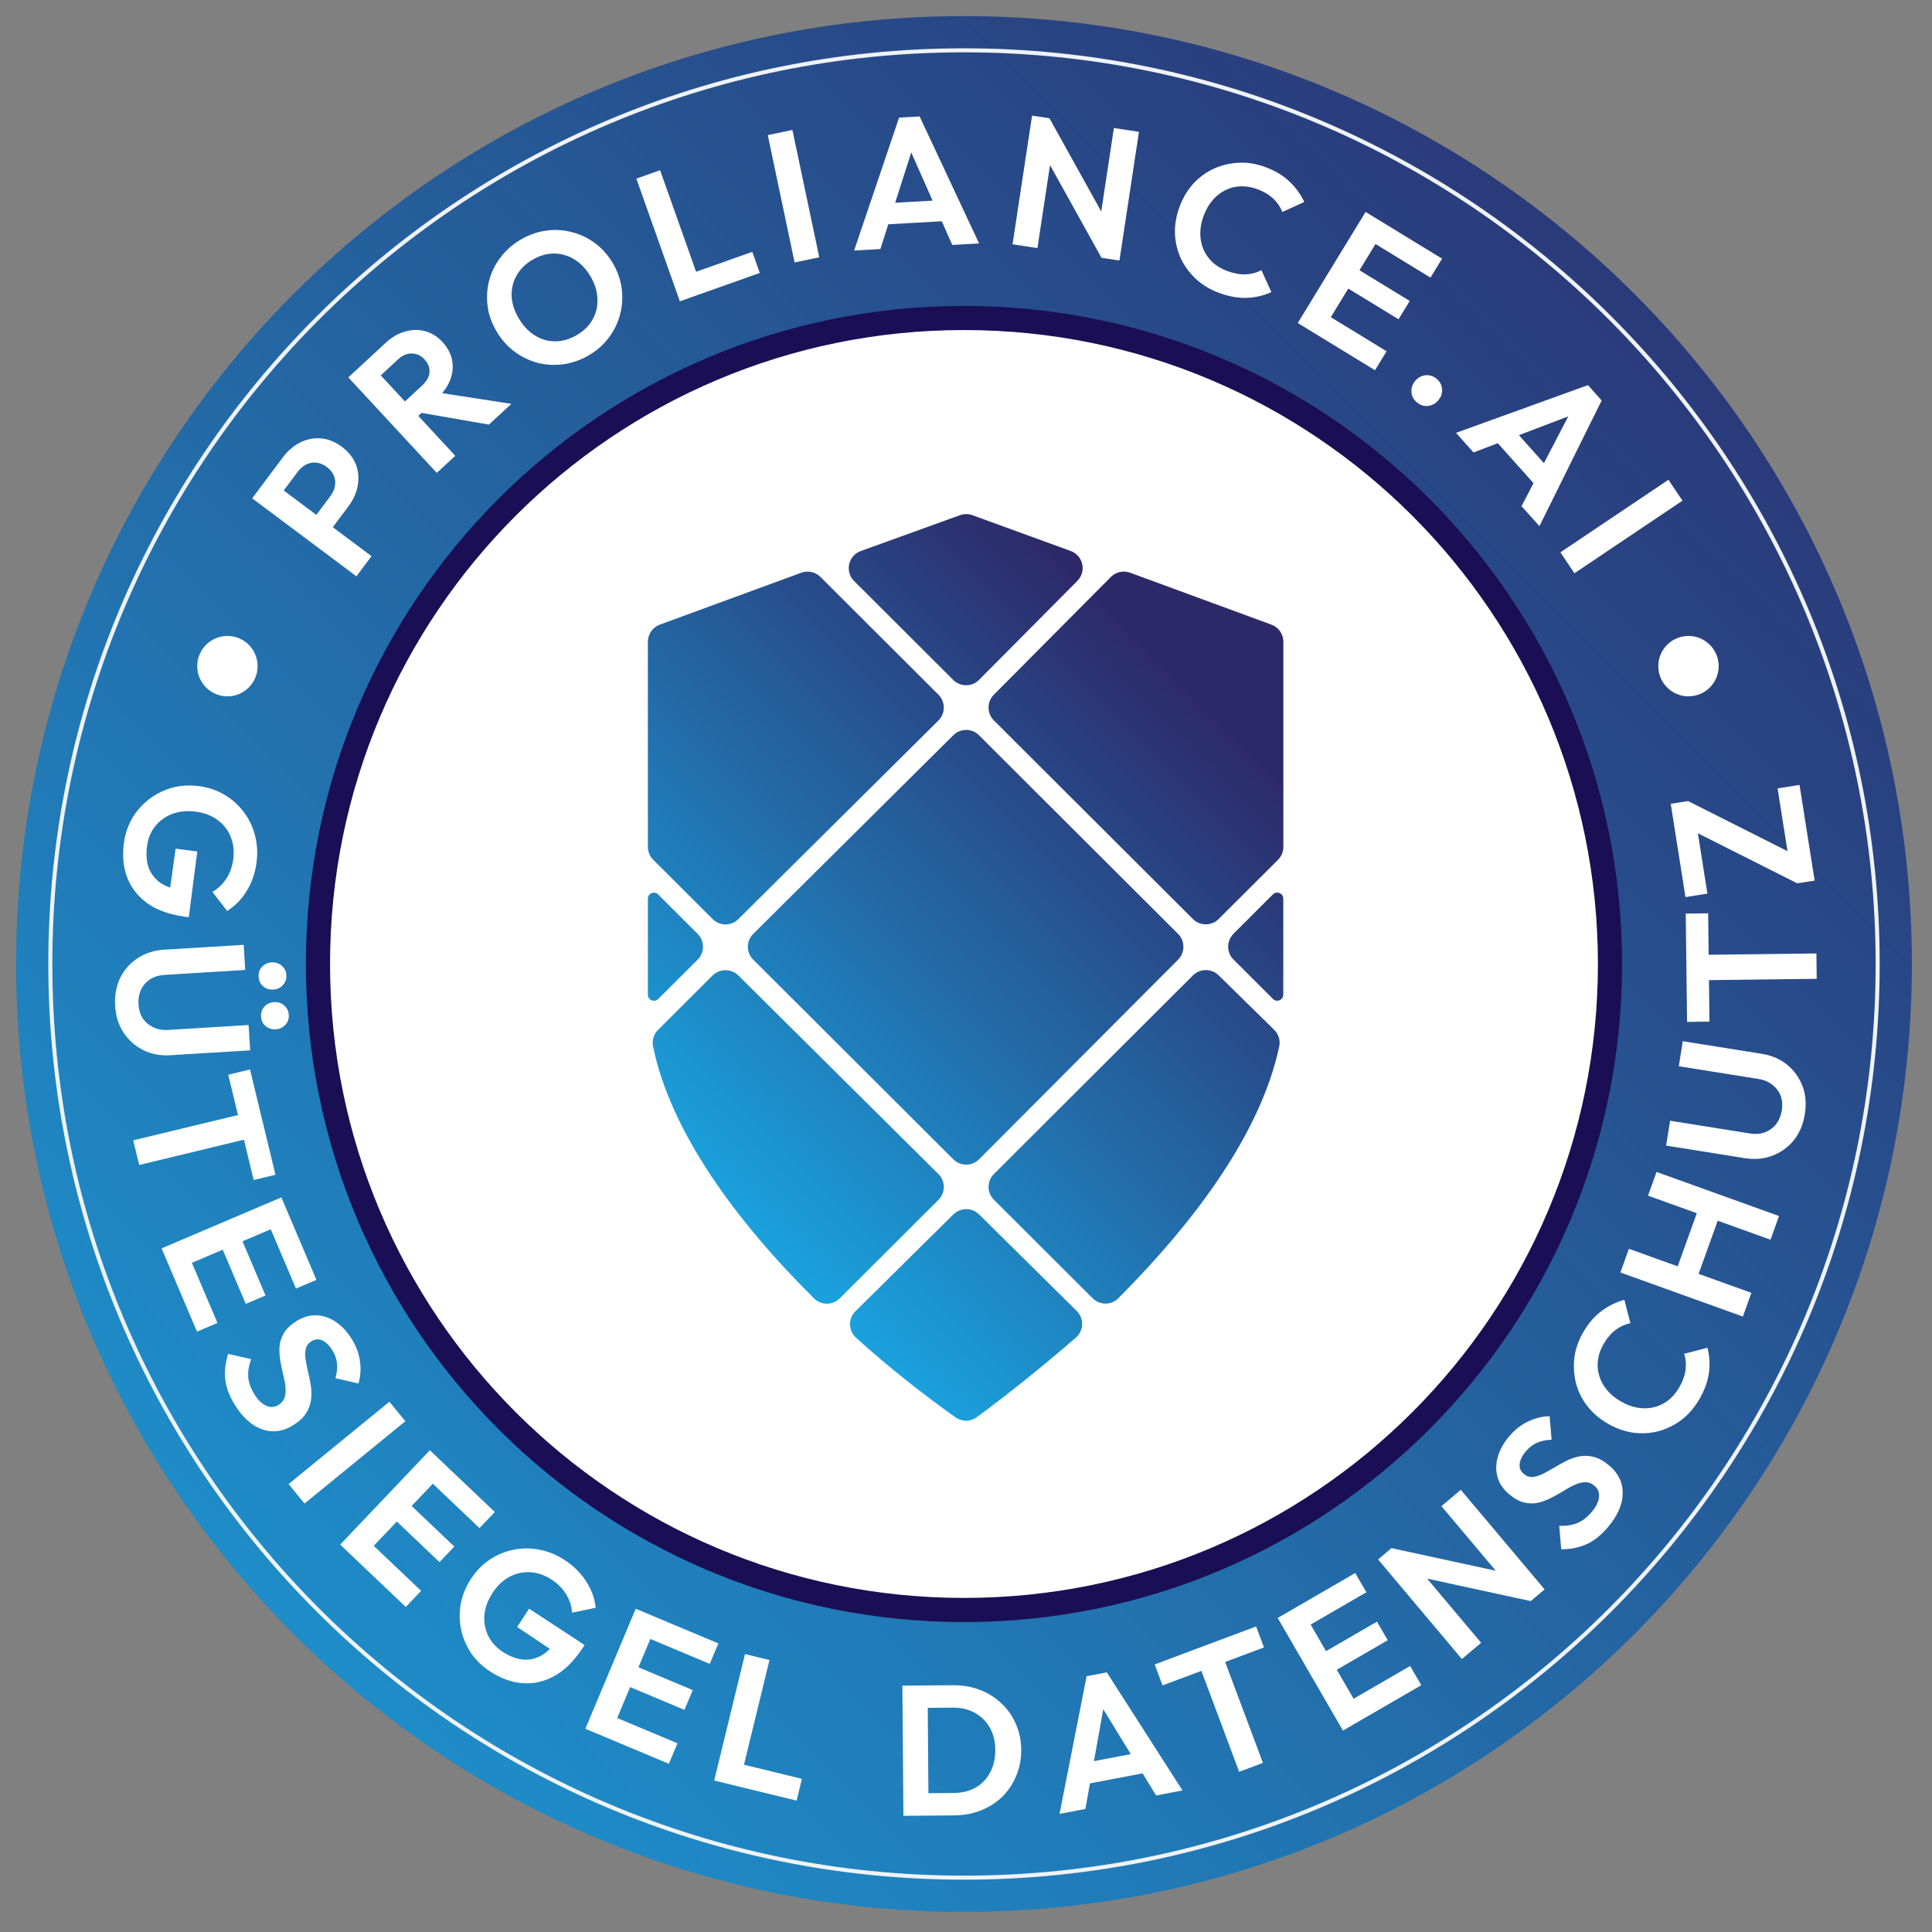
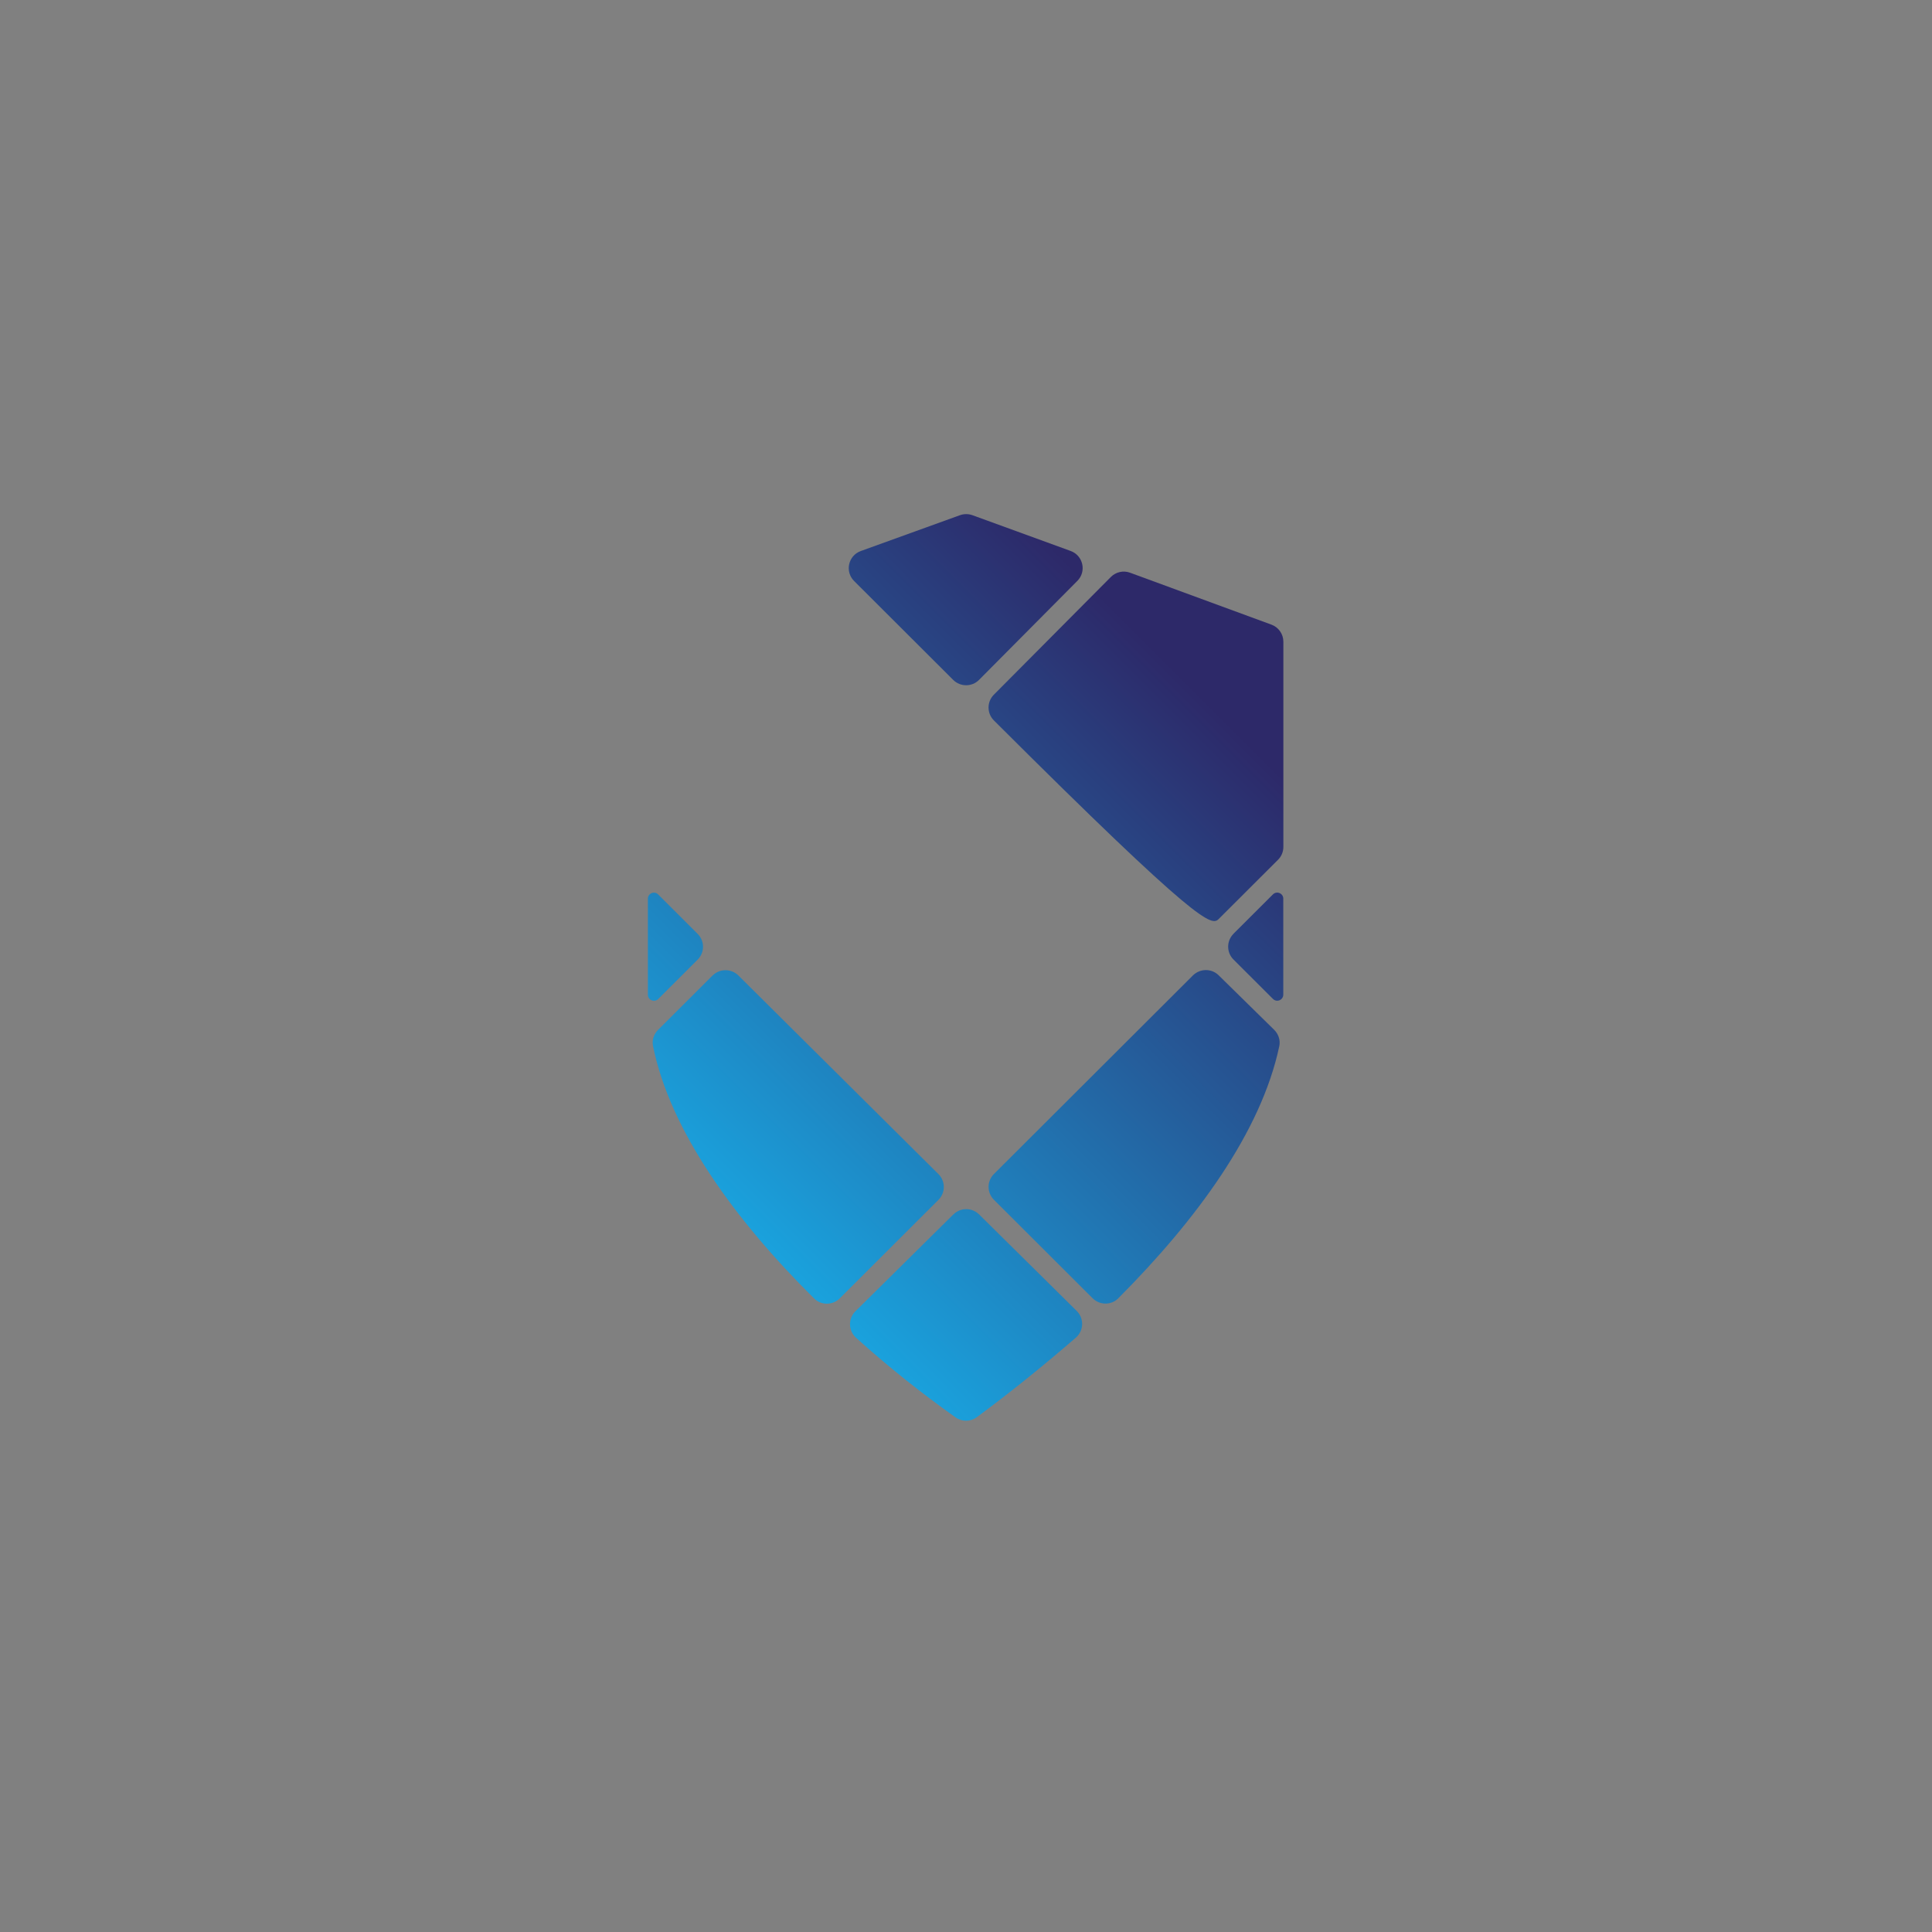
<svg xmlns="http://www.w3.org/2000/svg" width="480" height="480" viewBox="0 0 480 480" fill="none">
  <rect x="0" y="0" width="480" height="480" fill="#808080" stroke="none" />
  <g clip-path="url(#clip0_6777_4932)">
    <path d="M239.5 475C369.563 475 475 369.563 475 239.5C475 109.437 369.563 4 239.5 4C109.437 4 4 109.437 4 239.5C4 369.563 109.437 475 239.5 475Z" fill="url(#paint0_linear_6777_4932)" />
    <path d="M239.5 400C328.142 400 400 328.142 400 239.5C400 150.858 328.142 79 239.5 79C150.858 79 79 150.858 79 239.5C79 328.142 150.858 400 239.5 400Z" fill="white" stroke="#1A0F54" stroke-width="6" />
    <path d="M239.5 466.5C364.869 466.5 466.5 364.869 466.5 239.5C466.5 114.131 364.869 12.5 239.5 12.5C114.131 12.5 12.5 114.131 12.5 239.5C12.5 364.869 114.131 466.5 239.5 466.5Z" stroke="#EFF3F6" />
    <circle cx="56.5" cy="165.5" r="7.5" fill="white" />
    <circle cx="419.5" cy="165.5" r="7.5" fill="white" />
-     <path d="M30.762 209.595C31.058 207.314 31.746 205.223 32.827 203.322C33.934 201.455 35.347 199.86 37.064 198.536C38.778 197.243 40.678 196.299 42.765 195.703C44.879 195.142 47.091 195.011 49.403 195.31C51.745 195.613 53.849 196.319 55.715 197.426C57.612 198.538 59.207 199.95 60.501 201.664C61.825 203.381 62.765 205.312 63.322 207.456C63.91 209.604 64.05 211.864 63.743 214.236C63.401 216.882 62.584 219.25 61.293 221.34C60.032 223.434 58.41 225.095 56.427 226.323L52.773 221.582C54.211 220.748 55.376 219.631 56.268 218.231C57.161 216.832 57.723 215.235 57.956 213.44C58.219 211.403 57.997 209.534 57.29 207.835C56.609 206.169 55.519 204.791 54.022 203.701C52.554 202.614 50.756 201.933 48.627 201.657C46.498 201.381 44.558 201.563 42.805 202.202C41.079 202.875 39.663 203.898 38.558 205.27C37.449 206.672 36.768 208.347 36.516 210.293C36.256 212.301 36.399 214.066 36.944 215.59C37.519 217.118 38.472 218.355 39.803 219.3C41.164 220.249 42.894 220.86 44.992 221.132L41.684 224.831L43.634 210.844L49.017 211.541L46.903 227.873L46.036 227.76C42.204 227.264 39.084 226.165 36.676 224.461C34.299 222.762 32.612 220.626 31.615 218.054C30.645 215.517 30.36 212.697 30.762 209.595ZM28.612 249.874C28.456 247.334 28.868 245.035 29.848 242.978C30.861 240.949 32.312 239.309 34.201 238.056C36.091 236.804 38.276 236.101 40.755 235.95L60.544 234.737L60.926 240.981L40.954 242.205C39.515 242.293 38.293 242.66 37.288 243.305C36.285 243.981 35.525 244.857 35.007 245.934C34.521 247.039 34.318 248.234 34.397 249.52C34.477 250.836 34.824 251.982 35.437 252.959C36.081 253.933 36.94 254.679 38.017 255.197C39.095 255.745 40.338 255.977 41.746 255.89L61.765 254.664L62.15 260.954L42.315 262.169C39.836 262.321 37.582 261.891 35.554 260.878C33.556 259.864 31.931 258.412 30.678 256.522C29.458 254.661 28.769 252.445 28.612 249.874ZM64.256 242.667C64.198 241.718 64.47 240.903 65.073 240.22C65.708 239.536 66.514 239.164 67.494 239.104C68.473 239.044 69.304 239.316 69.986 239.919C70.699 240.521 71.085 241.296 71.143 242.245C71.205 243.255 70.918 244.087 70.282 244.74C69.678 245.423 68.887 245.794 67.907 245.854C66.928 245.914 66.082 245.643 65.369 245.041C64.689 244.469 64.317 243.677 64.256 242.667ZM64.86 252.538C64.802 251.59 65.075 250.774 65.678 250.092C66.312 249.408 67.119 249.036 68.099 248.976C69.078 248.916 69.909 249.187 70.591 249.791C71.304 250.392 71.689 251.168 71.748 252.117C71.809 253.127 71.522 253.958 70.886 254.612C70.283 255.294 69.492 255.665 68.512 255.725C67.533 255.785 66.686 255.514 65.974 254.913C65.293 254.34 64.922 253.549 64.86 252.538ZM33.104 283.313L63.867 275.884L65.347 282.01L34.583 289.439L33.104 283.313ZM56.709 267.012L62.119 265.706L68.436 291.864L63.026 293.17L56.709 267.012ZM40.145 310.148L69.903 297.491L72.352 303.248L42.593 315.905L40.145 310.148ZM41.945 314.381L47.025 312.22L54.028 328.687L48.949 330.847L41.945 314.381ZM54.687 308.962L59.597 306.873L65.97 321.858L61.06 323.947L54.687 308.962ZM66.624 303.885L71.703 301.724L78.617 317.979L73.537 320.139L66.624 303.885ZM58.403 349.137C57.018 346.929 56.206 344.796 55.966 342.738C55.742 340.707 55.984 338.582 56.693 336.364L62.4 337.673C61.84 339.146 61.594 340.603 61.665 342.043C61.761 343.467 62.289 344.945 63.251 346.478C64.114 347.855 65.071 348.775 66.121 349.239C67.188 349.728 68.202 349.672 69.164 349.069C69.995 348.548 70.524 347.89 70.751 347.097C70.977 346.303 71.028 345.403 70.903 344.395C70.794 343.414 70.59 342.366 70.289 341.251C70.031 340.146 69.803 339.004 69.607 337.824C69.426 336.67 69.378 335.525 69.461 334.387C69.586 333.259 69.957 332.176 70.573 331.138C71.215 330.084 72.238 329.117 73.641 328.237C75.304 327.195 76.972 326.71 78.647 326.782C80.321 326.855 81.909 327.397 83.412 328.409C84.916 329.422 86.221 330.811 87.329 332.578C88.501 334.449 89.21 336.357 89.453 338.304C89.696 340.251 89.56 342.055 89.046 343.717L83.339 342.408C83.717 341.049 83.846 339.81 83.724 338.692C83.618 337.6 83.232 336.522 82.564 335.456C81.798 334.235 80.962 333.42 80.054 333.012C79.147 332.604 78.251 332.676 77.368 333.23C76.615 333.703 76.15 334.319 75.976 335.08C75.802 335.841 75.781 336.704 75.916 337.669C76.067 338.661 76.272 339.709 76.53 340.814C76.805 341.944 77.032 343.087 77.212 344.24C77.409 345.42 77.432 346.582 77.28 347.727C77.145 348.897 76.731 350.026 76.037 351.112C75.369 352.183 74.32 353.166 72.891 354.062C70.345 355.658 67.782 356.016 65.203 355.135C62.624 354.254 60.357 352.255 58.403 349.137ZM71.701 368.708L96.75 348.256L100.706 353.102L75.657 373.554L71.701 368.708ZM84.519 383.75L106.8 360.312L111.334 364.623L89.053 388.06L84.519 383.75ZM87.853 386.919L91.656 382.918L104.626 395.247L100.822 399.248L87.853 386.919ZM97.393 376.884L101.07 373.017L112.872 384.236L109.195 388.104L97.393 376.884ZM106.331 367.482L110.134 363.482L122.936 375.652L119.133 379.653L106.331 367.482ZM121.748 415.253C119.824 413.993 118.242 412.461 117.003 410.66C115.807 408.849 114.987 406.882 114.545 404.759C114.129 402.653 114.108 400.531 114.482 398.393C114.899 396.246 115.746 394.198 117.023 392.249C118.317 390.274 119.87 388.688 121.681 387.491C123.508 386.269 125.475 385.45 127.581 385.033C129.704 384.591 131.852 384.587 134.024 385.02C136.213 385.428 138.308 386.288 140.309 387.599C142.54 389.061 144.315 390.829 145.633 392.902C146.968 394.95 147.755 397.134 147.994 399.454L142.135 400.675C142.011 399.017 141.514 397.481 140.644 396.068C139.774 394.654 138.582 393.452 137.068 392.46C135.35 391.334 133.572 390.718 131.734 390.614C129.938 390.501 128.223 390.88 126.588 391.752C124.97 392.598 123.573 393.919 122.396 395.715C121.22 397.51 120.537 399.336 120.347 401.192C120.201 403.039 120.503 404.759 121.256 406.352C122.034 407.962 123.244 409.304 124.886 410.38C126.579 411.489 128.23 412.131 129.839 412.306C131.464 412.454 132.993 412.136 134.424 411.351C135.872 410.54 137.176 409.249 138.336 407.479L140.222 412.07L128.486 404.215L131.461 399.675L145.235 408.701L144.756 409.432C142.638 412.664 140.288 414.991 137.705 416.415C135.139 417.814 132.481 418.4 129.732 418.175C127.025 417.942 124.364 416.968 121.748 415.253ZM145.435 429.505L157.944 399.685L163.713 402.105L151.204 431.925L145.435 429.505ZM149.677 431.285L151.813 426.194L168.314 433.116L166.178 438.206L149.677 431.285ZM155.033 418.516L157.097 413.596L172.114 419.895L170.05 424.815L155.033 418.516ZM160.051 406.554L162.186 401.464L178.475 408.297L176.34 413.387L160.051 406.554ZM177.443 442.365L185.096 410.946L191.174 412.427L183.521 443.846L177.443 442.365ZM181.912 443.454L183.229 438.046L199.23 441.943L197.912 447.351L181.912 443.454ZM228.727 451.095L228.683 445.53L236.917 445.464C239.002 445.448 240.824 445.004 242.381 444.133C243.938 443.232 245.139 441.98 245.985 440.379C246.862 438.777 247.292 436.888 247.275 434.71C247.258 432.594 246.799 430.758 245.897 429.201C244.995 427.613 243.759 426.397 242.188 425.55C240.617 424.673 238.804 424.243 236.75 424.259L228.378 424.325L228.334 418.759L236.798 418.693C239.19 418.674 241.401 419.055 243.431 419.836C245.492 420.617 247.279 421.738 248.794 423.198C250.338 424.627 251.532 426.32 252.376 428.276C253.25 430.232 253.696 432.375 253.715 434.705C253.733 437.036 253.321 439.201 252.478 441.201C251.666 443.171 250.514 444.897 249.023 446.381C247.532 447.834 245.762 448.967 243.713 449.781C241.696 450.594 239.506 451.01 237.145 451.029L228.727 451.095ZM224.45 451.129L224.194 418.792L230.45 418.743L230.705 451.08L224.45 451.129ZM263.241 450.657L269.968 416.453L274.983 415.496L293.786 444.83L287.234 446.08L272.41 421.888L274.669 421.456L269.657 449.433L263.241 450.657ZM268.889 443.445L267.906 438.294L284.986 435.036L285.969 440.187L268.889 443.445ZM307.867 440.199L296.773 410.559L302.675 408.35L313.77 437.989L307.867 440.199ZM288.832 418.738L286.881 413.525L312.083 404.091L314.034 409.304L288.832 418.738ZM333.651 429.96L317.443 401.977L322.857 398.842L339.064 426.825L333.651 429.96ZM337.631 427.655L334.865 422.878L350.349 413.91L353.116 418.687L337.631 427.655ZM330.692 415.673L328.017 411.056L342.109 402.895L344.783 407.512L330.692 415.673ZM324.19 404.448L321.424 399.672L336.709 390.819L339.476 395.595L324.19 404.448ZM363.201 412.181L342.38 387.438L345.723 384.624L351.194 388.197L367.987 408.153L363.201 412.181ZM380.306 397.787L349.636 391.131L345.723 384.624L376.394 391.28L380.306 397.787ZM380.306 397.787L375.024 394.296L358.113 374.199L362.934 370.141L383.756 394.884L380.306 397.787ZM399.523 379.381C397.844 381.375 396.062 382.801 394.176 383.658C392.311 384.493 390.214 384.911 387.885 384.915L387.386 379.081C388.96 379.164 390.422 378.952 391.771 378.445C393.097 377.918 394.343 376.963 395.509 375.579C396.556 374.336 397.14 373.143 397.26 372.001C397.399 370.836 397.035 369.887 396.167 369.156C395.417 368.524 394.629 368.222 393.804 368.249C392.98 368.276 392.107 368.503 391.186 368.93C390.284 369.333 389.349 369.849 388.38 370.476C387.407 371.06 386.389 371.625 385.326 372.173C384.283 372.698 383.207 373.095 382.098 373.364C380.985 373.589 379.841 373.568 378.664 373.298C377.465 373.009 376.231 372.331 374.965 371.264C373.464 370 372.492 368.56 372.049 366.944C371.606 365.327 371.636 363.649 372.14 361.908C372.644 360.168 373.568 358.5 374.911 356.905C376.334 355.216 377.935 353.958 379.714 353.131C381.493 352.305 383.252 351.882 384.992 351.864L385.491 357.697C384.081 357.753 382.863 358.009 381.835 358.467C380.828 358.902 379.919 359.6 379.109 360.561C378.18 361.664 377.66 362.709 377.549 363.698C377.438 364.687 377.781 365.517 378.579 366.189C379.259 366.762 379.988 367.015 380.765 366.949C381.543 366.882 382.371 366.637 383.249 366.214C384.147 365.767 385.082 365.252 386.055 364.668C387.048 364.061 388.066 363.495 389.109 362.97C390.172 362.422 391.271 362.045 392.407 361.839C393.563 361.61 394.764 361.659 396.011 361.988C397.234 362.297 398.491 362.994 399.781 364.081C402.08 366.017 403.204 368.348 403.154 371.072C403.104 373.797 401.894 376.567 399.523 379.381ZM422.126 347.752C420.93 349.788 419.463 351.469 417.725 352.796C415.96 354.107 414.041 355.043 411.969 355.605C409.886 356.124 407.762 356.229 405.597 355.919C403.448 355.582 401.369 354.823 399.359 353.644C397.349 352.464 395.673 351.018 394.331 349.306C393.004 347.567 392.074 345.669 391.538 343.613C391.019 341.53 390.893 339.412 391.161 337.258C391.445 335.078 392.193 332.956 393.404 330.893C394.708 328.672 396.227 326.932 397.961 325.674C399.668 324.4 401.537 323.488 403.567 322.937L405.075 328.729C403.778 329 402.566 329.55 401.438 330.382C400.31 331.213 399.311 332.369 398.442 333.85C397.681 335.146 397.208 336.468 397.021 337.817C396.823 339.123 396.914 340.421 397.295 341.711C397.649 342.986 398.284 344.176 399.199 345.283C400.088 346.373 401.22 347.322 402.595 348.129C403.997 348.952 405.391 349.486 406.776 349.73C408.162 349.974 409.511 349.948 410.823 349.651C412.108 349.339 413.286 348.786 414.357 347.992C415.443 347.172 416.366 346.114 417.127 344.818C418.043 343.257 418.589 341.782 418.765 340.392C418.956 338.975 418.841 337.627 418.418 336.348L424.21 334.84C424.745 336.897 424.865 338.994 424.571 341.132C424.276 343.271 423.461 345.477 422.126 347.752ZM433.011 327.091L402.581 316.146L404.699 310.259L435.128 321.204L433.011 327.091ZM439.877 308.002L409.447 297.057L411.564 291.17L441.994 302.115L439.877 308.002ZM421.234 318.651L416.04 316.783L422.158 299.771L427.353 301.64L421.234 318.651ZM448.407 276.795C448.006 279.309 447.104 281.463 445.7 283.257C444.27 285.017 442.497 286.302 440.38 287.114C438.263 287.925 435.978 288.135 433.525 287.744L413.947 284.622L414.932 278.444L434.692 281.595C436.115 281.822 437.388 281.73 438.509 281.319C439.635 280.877 440.568 280.188 441.308 279.25C442.022 278.277 442.48 277.154 442.683 275.882C442.891 274.58 442.802 273.386 442.416 272.3C442 271.208 441.323 270.293 440.385 269.553C439.452 268.784 438.289 268.288 436.896 268.065L417.09 264.907L418.083 258.684L437.707 261.813C440.16 262.204 442.266 263.115 444.025 264.544C445.755 265.969 447.025 267.74 447.836 269.857C448.622 271.938 448.813 274.251 448.407 276.795ZM451.358 243.182L419.712 243.571L419.634 237.269L451.28 236.88L451.358 243.182ZM424.714 253.814L419.149 253.883L418.818 226.975L424.383 226.906L424.714 253.814ZM446.529 219.463L420.569 206.384L419.405 199.023L445.365 212.103L446.529 219.463ZM450.845 218.781L446.529 219.463L444.66 215.009L441.635 195.88L447.087 195.018L450.845 218.781ZM424.205 222.016L418.753 222.878L415.089 199.706L419.405 199.023L421.281 203.523L424.205 222.016Z" fill="white" />
-     <path d="M81.692 132.307L77.603 129.249L82.095 123.245C82.683 122.459 83.056 121.628 83.214 120.75C83.372 119.873 83.295 119.03 82.981 118.221C82.643 117.393 82.044 116.658 81.184 116.015C80.349 115.39 79.487 115.033 78.598 114.942C77.708 114.851 76.865 115.005 76.068 115.405C75.272 115.804 74.579 116.397 73.991 117.183L69.5 123.187L65.411 120.128L70.288 113.609C71.519 111.963 72.953 110.738 74.59 109.932C76.245 109.102 77.971 108.766 79.768 108.923C81.541 109.062 83.262 109.756 84.932 111.005C86.602 112.255 87.766 113.719 88.424 115.399C89.058 117.06 89.21 118.802 88.881 120.624C88.57 122.421 87.8 124.143 86.569 125.788L81.692 132.307ZM88.55 143.183L62.656 123.811L66.403 118.802L92.297 138.173L88.55 143.183ZM102.703 104.443L99.389 100.865L104.891 95.77C106.016 94.729 106.622 93.645 106.708 92.52C106.797 91.352 106.372 90.261 105.434 89.249C104.58 88.326 103.557 87.853 102.364 87.829C101.173 87.761 100.015 88.248 98.89 89.29L93.389 94.385L89.919 90.638L95.826 85.169C97.356 83.752 98.976 82.816 100.686 82.361C102.398 81.862 104.048 81.839 105.637 82.29C107.248 82.721 108.678 83.612 109.928 84.962C111.22 86.357 112.019 87.874 112.325 89.513C112.633 91.109 112.472 92.741 111.844 94.41C111.195 96.056 110.094 97.598 108.542 99.035L102.703 104.443ZM108.516 117.491L86.544 93.764L91.134 89.513L113.106 113.24L108.516 117.491ZM121.477 105.489L104.145 102.48L107.145 97.257L127.046 100.332L121.477 105.489ZM146.46 88.17C144.436 89.386 142.323 90.155 140.119 90.478C137.942 90.784 135.809 90.688 133.721 90.19C131.643 89.649 129.715 88.733 127.937 87.44C126.143 86.121 124.645 84.463 123.445 82.465C122.244 80.467 121.486 78.401 121.169 76.266C120.863 74.088 120.966 71.969 121.481 69.907C122.005 67.803 122.922 65.875 124.23 64.123C125.523 62.344 127.181 60.847 129.205 59.631C131.256 58.399 133.369 57.63 135.546 57.323C137.708 56.99 139.827 57.094 141.905 57.635C143.993 58.133 145.927 59.029 147.705 60.321C149.484 61.614 150.973 63.259 152.173 65.257C153.374 67.255 154.127 69.342 154.434 71.519C154.74 73.696 154.631 75.837 154.106 77.941C153.592 80.003 152.689 81.923 151.396 83.702C150.13 85.464 148.485 86.954 146.46 88.17ZM143.373 83.21C145.16 82.136 146.474 80.809 147.315 79.231C148.155 77.653 148.525 75.946 148.424 74.111C148.349 72.259 147.751 70.401 146.63 68.534C145.808 67.167 144.848 66.045 143.748 65.168C142.648 64.29 141.459 63.681 140.181 63.34C138.887 62.972 137.567 62.889 136.221 63.09C134.874 63.29 133.531 63.793 132.19 64.599C130.455 65.641 129.155 66.96 128.288 68.554C127.432 70.106 127.041 71.807 127.116 73.659C127.217 75.494 127.82 77.332 128.926 79.172C129.763 80.565 130.739 81.713 131.855 82.617C132.996 83.505 134.193 84.128 135.445 84.485C136.723 84.826 138.036 84.896 139.382 84.695C140.754 84.479 142.085 83.984 143.373 83.21ZM168.91 74.859L158.103 44.381L163.999 42.29L174.807 72.769L168.91 74.859ZM173.246 73.322L171.386 68.076L186.907 62.572L188.767 67.819L173.246 73.322ZM197.422 65.216L190.751 33.573L196.872 32.283L203.543 63.925L197.422 65.216ZM212.208 62.24L223.378 29.218L228.476 28.929L243.255 60.482L236.595 60.859L225.083 34.926L227.379 34.796L218.73 61.871L212.208 62.24ZM218.757 55.833L218.46 50.598L235.821 49.615L236.117 54.851L218.757 55.833ZM251.563 60.694L256.414 28.722L260.735 29.378L261.661 35.846L257.749 61.633L251.563 60.694ZM273.666 64.048L258.428 36.611L260.735 29.378L275.974 56.814L273.666 64.048ZM273.666 64.048L272.804 57.775L276.744 31.806L282.974 32.752L278.123 64.724L273.666 64.048ZM302.796 72.734C300.585 71.906 298.676 70.751 297.07 69.266C295.475 67.753 294.223 66.024 293.313 64.079C292.442 62.117 291.974 60.043 291.907 57.857C291.869 55.682 292.259 53.503 293.075 51.32C293.891 49.137 295.027 47.237 296.483 45.621C297.968 44.015 299.677 42.771 301.611 41.89C303.573 41.02 305.638 40.532 307.806 40.425C310.003 40.33 312.221 40.701 314.462 41.539C316.874 42.441 318.85 43.639 320.387 45.13C321.936 46.593 323.156 48.277 324.048 50.182L318.601 52.664C318.112 51.433 317.361 50.334 316.348 49.366C315.335 48.398 314.024 47.613 312.415 47.011C311.008 46.485 309.624 46.246 308.264 46.294C306.943 46.324 305.68 46.637 304.474 47.234C303.28 47.802 302.216 48.632 301.284 49.724C300.363 50.787 299.623 52.066 299.064 53.559C298.495 55.082 298.209 56.547 298.207 57.953C298.204 59.361 298.462 60.685 298.98 61.926C299.509 63.139 300.256 64.204 301.223 65.122C302.218 66.051 303.419 66.778 304.827 67.305C306.521 67.938 308.069 68.222 309.468 68.156C310.897 68.101 312.205 67.755 313.392 67.119L315.874 72.565C313.94 73.447 311.895 73.926 309.737 74.003C307.58 74.08 305.267 73.657 302.796 72.734ZM322.423 80.251L339.28 52.654L344.619 55.915L327.762 83.512L322.423 80.251ZM326.349 82.649L329.226 77.939L344.497 87.266L341.62 91.977L326.349 82.649ZM333.566 70.833L336.348 66.279L350.245 74.768L347.463 79.322L333.566 70.833ZM340.328 59.763L343.206 55.052L358.28 64.26L355.403 68.971L340.328 59.763ZM352.067 100.002C351.214 99.301 350.749 98.443 350.672 97.426C350.594 96.41 350.896 95.487 351.578 94.658C352.259 93.829 353.106 93.354 354.118 93.233C355.13 93.112 356.063 93.402 356.916 94.103C357.745 94.785 358.198 95.634 358.276 96.65C358.354 97.667 358.052 98.59 357.37 99.419C356.689 100.248 355.842 100.723 354.83 100.844C353.817 100.964 352.897 100.684 352.067 100.002ZM361.741 107.54L394.526 95.691L397.929 99.497L382.468 130.721L378.022 125.749L391.125 100.583L392.658 102.297L366.095 112.409L361.741 107.54ZM370.833 108.667L374.742 105.172L386.331 118.135L382.422 121.63L370.833 108.667ZM387.675 137.23L414.52 119.199L418.008 124.392L391.163 142.423L387.675 137.23Z" fill="white" />
  </g>
  <path d="M296.385 242.335L246.937 291.682C245.164 293.451 245.164 296.313 246.937 298.081L271.452 322.546C273.204 324.295 276.092 324.335 277.845 322.546C297.242 303.09 313.333 281.209 317.834 259.923C318.153 258.453 317.634 256.903 316.559 255.849L302.778 242.315C301.006 240.567 298.158 240.586 296.385 242.335Z" fill="url(#paint1_linear_6777_4932)" />
  <path d="M163.533 222.223C162.577 221.269 160.964 221.945 160.964 223.296V247.125C160.964 248.476 162.597 249.132 163.533 248.198L173.331 238.42C175.104 236.651 175.104 233.789 173.331 232.021L163.533 222.242V222.223Z" fill="url(#paint2_linear_6777_4932)" />
  <path d="M177.036 242.355L163.494 255.869C162.438 256.922 161.94 258.413 162.239 259.884C166.501 280.97 182.612 303.11 202.268 322.606C204.02 324.355 206.888 324.315 208.641 322.566L233.156 298.101C234.928 296.332 234.928 293.471 233.156 291.702L183.448 242.355C181.676 240.606 178.808 240.606 177.056 242.355H177.036Z" fill="url(#paint3_linear_6777_4932)" />
  <path d="M306.462 232C304.69 233.769 304.69 236.631 306.462 238.4L316.261 248.178C317.216 249.132 318.829 248.456 318.829 247.105V223.276C318.829 221.925 317.197 221.269 316.261 222.203L306.462 231.981V232Z" fill="url(#paint4_linear_6777_4932)" />
-   <path d="M246.917 178.977L296.365 228.324C298.138 230.093 301.006 230.093 302.778 228.324L317.515 213.617C318.372 212.763 318.85 211.61 318.85 210.417V159.441C318.85 157.553 317.675 155.844 315.882 155.188L280.772 142.29C279.099 141.674 277.247 142.091 275.993 143.343L246.917 172.598C245.164 174.366 245.164 177.208 246.917 178.977Z" fill="url(#paint5_linear_6777_4932)" />
+   <path d="M246.917 178.977C298.138 230.093 301.006 230.093 302.778 228.324L317.515 213.617C318.372 212.763 318.85 211.61 318.85 210.417V159.441C318.85 157.553 317.675 155.844 315.882 155.188L280.772 142.29C279.099 141.674 277.247 142.091 275.993 143.343L246.917 172.598C245.164 174.366 245.164 177.208 246.917 178.977Z" fill="url(#paint5_linear_6777_4932)" />
  <path d="M236.86 301.718L212.524 325.786C210.672 327.614 210.751 330.615 212.683 332.364C220.729 339.638 229.193 346.315 237.398 352.139C238.991 353.271 241.122 353.251 242.675 352.099C250.82 346.097 259.125 339.399 267.31 332.324C269.281 330.595 269.381 327.554 267.509 325.706L243.252 301.718C241.48 299.97 238.632 299.97 236.88 301.718H236.86Z" fill="url(#paint6_linear_6777_4932)" />
-   <path d="M183.448 228.344L233.156 178.997C234.928 177.228 234.928 174.366 233.156 172.598L203.841 143.343C202.586 142.091 200.734 141.694 199.081 142.29L163.932 155.188C162.159 155.844 160.964 157.533 160.964 159.441V210.417C160.964 211.61 161.442 212.763 162.299 213.617L177.056 228.344C178.828 230.113 181.676 230.113 183.448 228.344Z" fill="url(#paint7_linear_6777_4932)" />
  <path d="M243.253 168.901L267.669 144.317C269.998 141.972 269.102 138.017 265.996 136.884L241.6 128.001C240.604 127.643 239.509 127.643 238.493 128.001L213.858 136.904C210.732 138.037 209.855 142.012 212.205 144.357L236.82 168.921C238.593 170.69 241.48 170.69 243.233 168.921L243.253 168.901Z" fill="url(#paint8_linear_6777_4932)" />
-   <path d="M292.682 232.021L243.233 182.674C241.461 180.905 238.613 180.905 236.84 182.674L187.133 232.021C185.36 233.789 185.36 236.651 187.133 238.42L236.84 288.025C238.613 289.794 241.48 289.794 243.253 288.025L292.701 238.42C294.454 236.651 294.454 233.789 292.701 232.041L292.682 232.021Z" fill="url(#paint9_linear_6777_4932)" />
  <defs>
    <linearGradient id="paint0_linear_6777_4932" x1="475" y1="4" x2="4" y2="475" gradientUnits="userSpaceOnUse">
      <stop stop-color="#2D2969" />
      <stop offset="1" stop-color="#1B9ED9" />
    </linearGradient>
    <linearGradient id="paint1_linear_6777_4932" x1="225.334" y1="343.935" x2="347.519" y2="221.816" gradientUnits="userSpaceOnUse">
      <stop stop-color="#1AA1DC" />
      <stop offset="1" stop-color="#2D2969" />
    </linearGradient>
    <linearGradient id="paint2_linear_6777_4932" x1="139.504" y1="258.063" x2="261.708" y2="135.944" gradientUnits="userSpaceOnUse">
      <stop stop-color="#1AA1DC" />
      <stop offset="1" stop-color="#2D2969" />
    </linearGradient>
    <linearGradient id="paint3_linear_6777_4932" x1="178.327" y1="296.906" x2="300.513" y2="174.768" gradientUnits="userSpaceOnUse">
      <stop stop-color="#1AA1DC" />
      <stop offset="1" stop-color="#2D2969" />
    </linearGradient>
    <linearGradient id="paint4_linear_6777_4932" x1="216.715" y1="335.334" x2="338.92" y2="213.196" gradientUnits="userSpaceOnUse">
      <stop stop-color="#1AA1DC" />
      <stop offset="1" stop-color="#2D2969" />
    </linearGradient>
    <linearGradient id="paint5_linear_6777_4932" x1="178.052" y1="296.631" x2="300.257" y2="174.513" gradientUnits="userSpaceOnUse">
      <stop stop-color="#1AA1DC" />
      <stop offset="1" stop-color="#2D2969" />
    </linearGradient>
    <linearGradient id="paint6_linear_6777_4932" x1="225.154" y1="343.756" x2="347.339" y2="221.637" gradientUnits="userSpaceOnUse">
      <stop stop-color="#1AA1DC" />
      <stop offset="1" stop-color="#2D2969" />
    </linearGradient>
    <linearGradient id="paint7_linear_6777_4932" x1="123.227" y1="241.78" x2="245.412" y2="119.642" gradientUnits="userSpaceOnUse">
      <stop stop-color="#1AA1DC" />
      <stop offset="1" stop-color="#2D2969" />
    </linearGradient>
    <linearGradient id="paint8_linear_6777_4932" x1="131.072" y1="249.629" x2="253.257" y2="127.51" gradientUnits="userSpaceOnUse">
      <stop stop-color="#1AA1DC" />
      <stop offset="1" stop-color="#2D2969" />
    </linearGradient>
    <linearGradient id="paint9_linear_6777_4932" x1="178.235" y1="296.814" x2="300.42" y2="174.676" gradientUnits="userSpaceOnUse">
      <stop stop-color="#1AA1DC" />
      <stop offset="1" stop-color="#2D2969" />
    </linearGradient>
    <clipPath id="clip0_6777_4932">
-       <rect width="471" height="471" fill="white" transform="translate(4 4)" />
-     </clipPath>
+       </clipPath>
  </defs>
</svg>